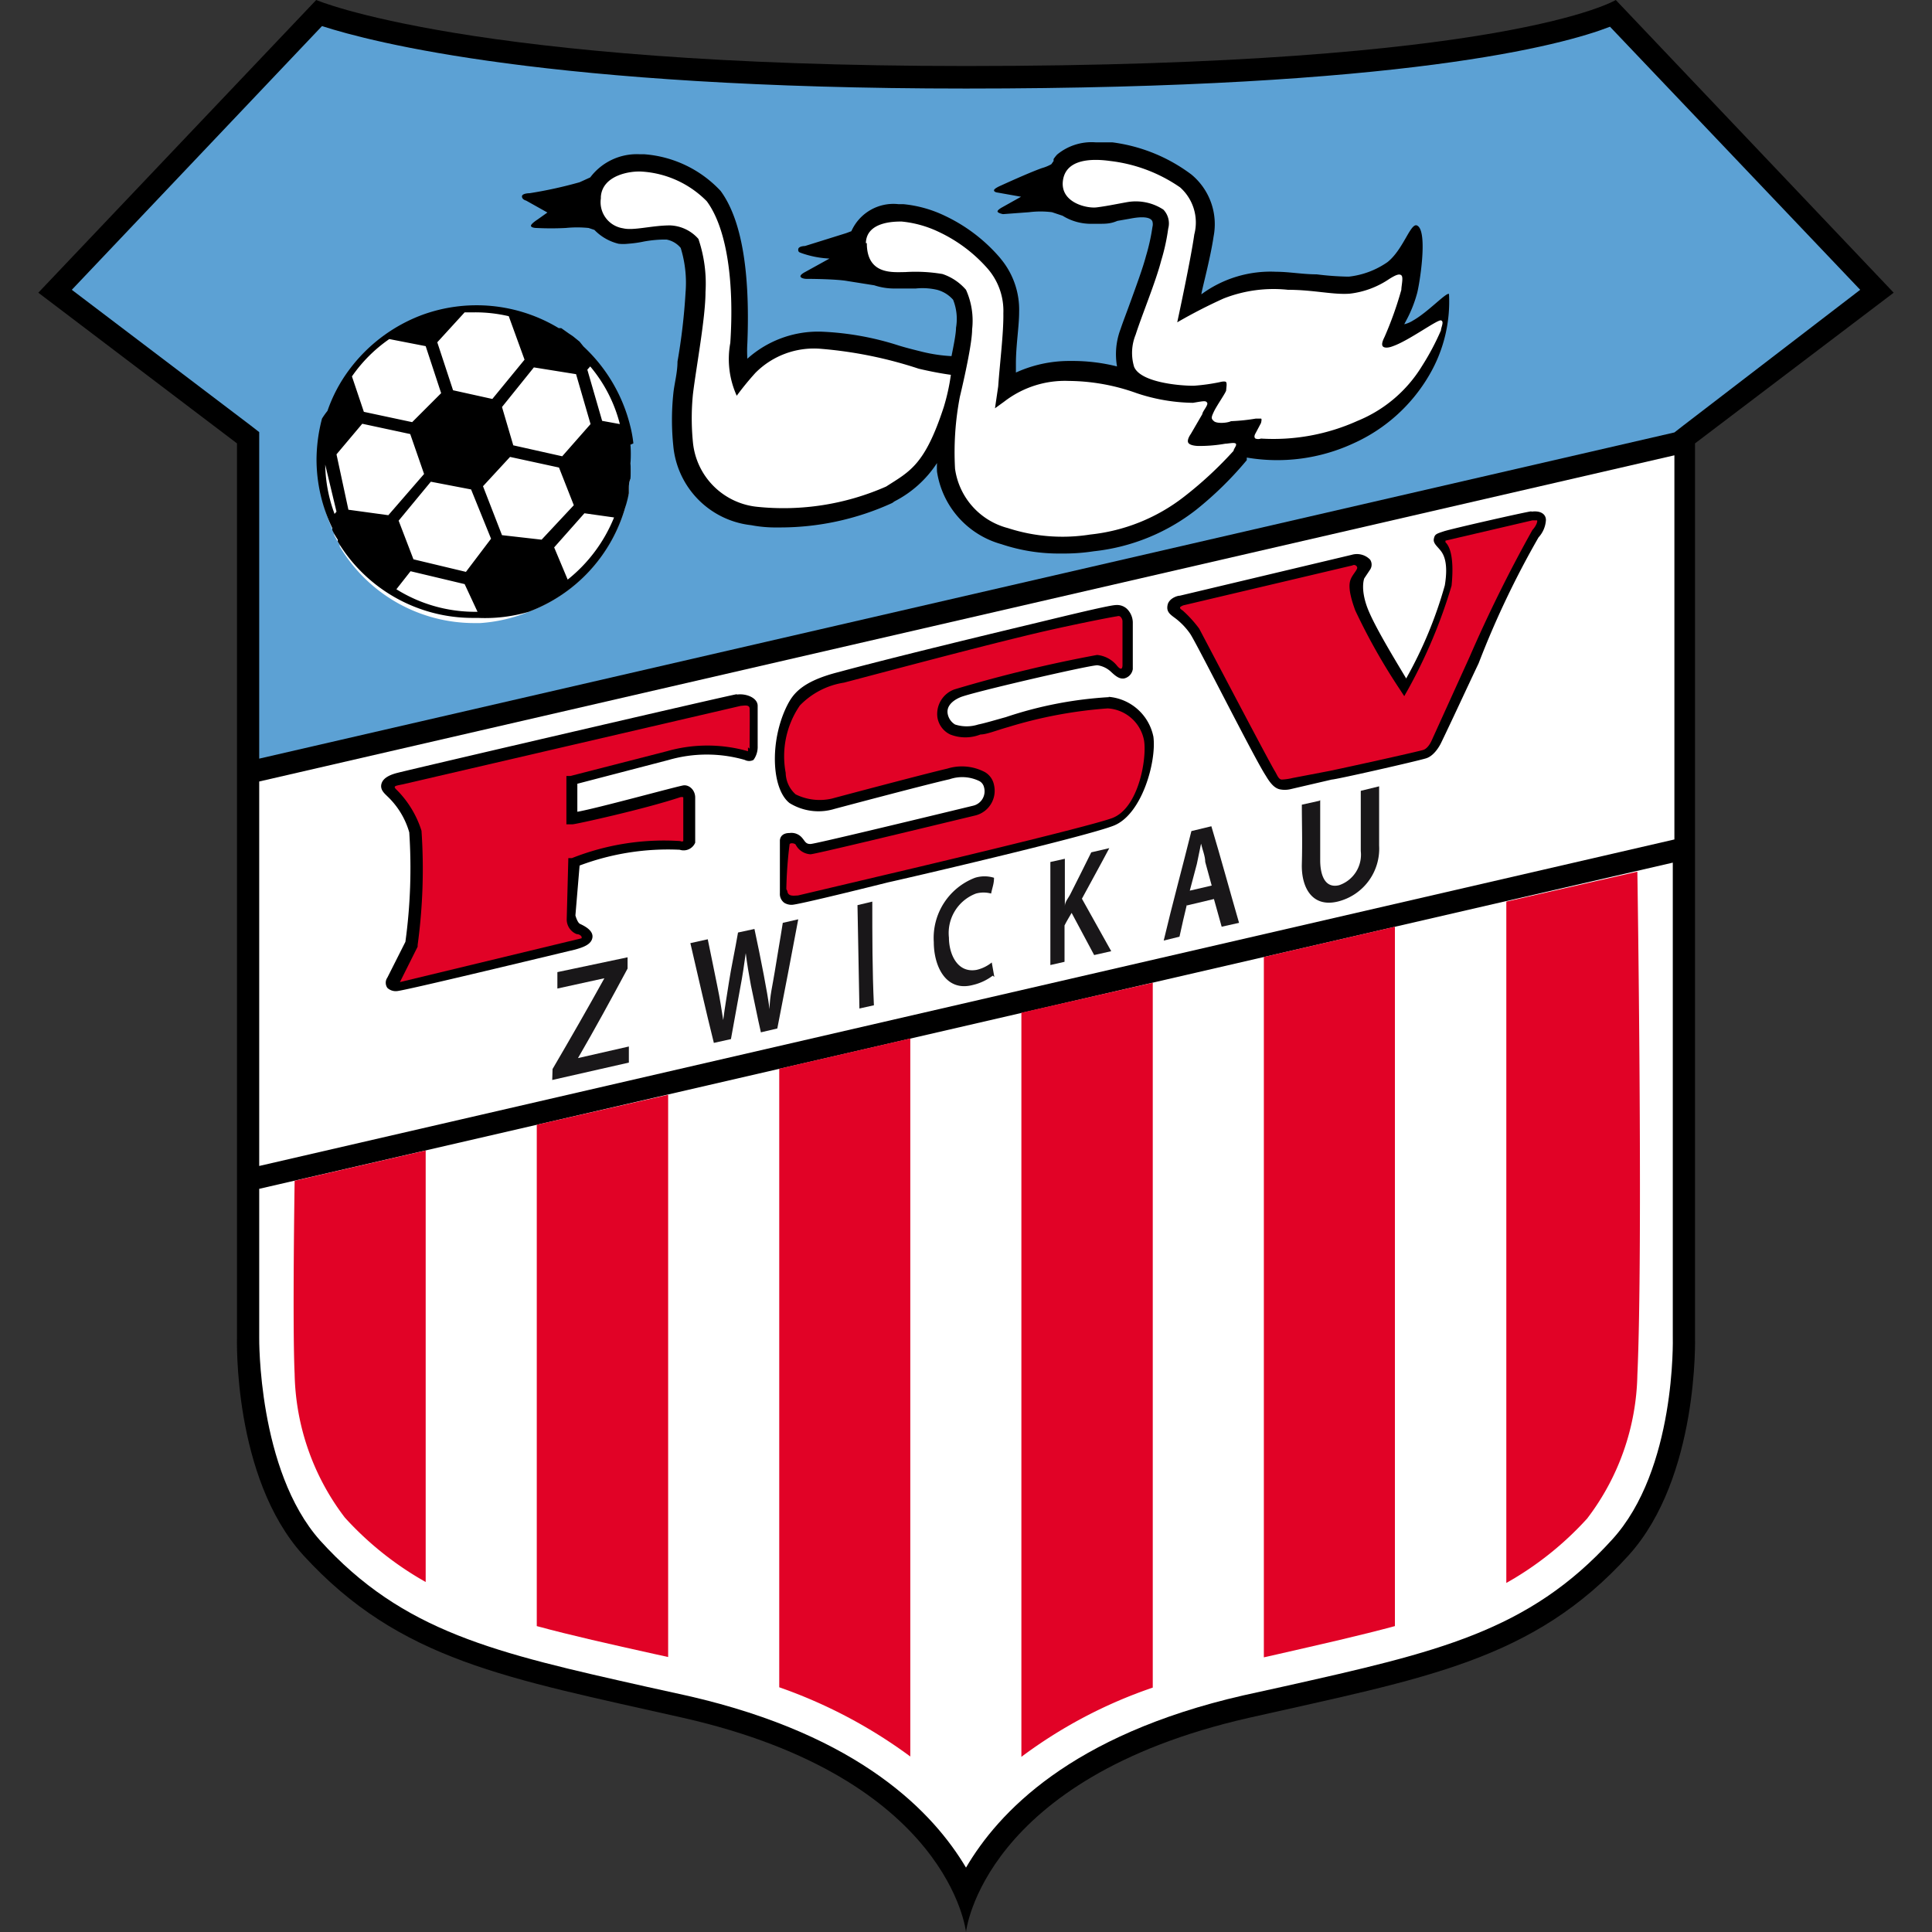
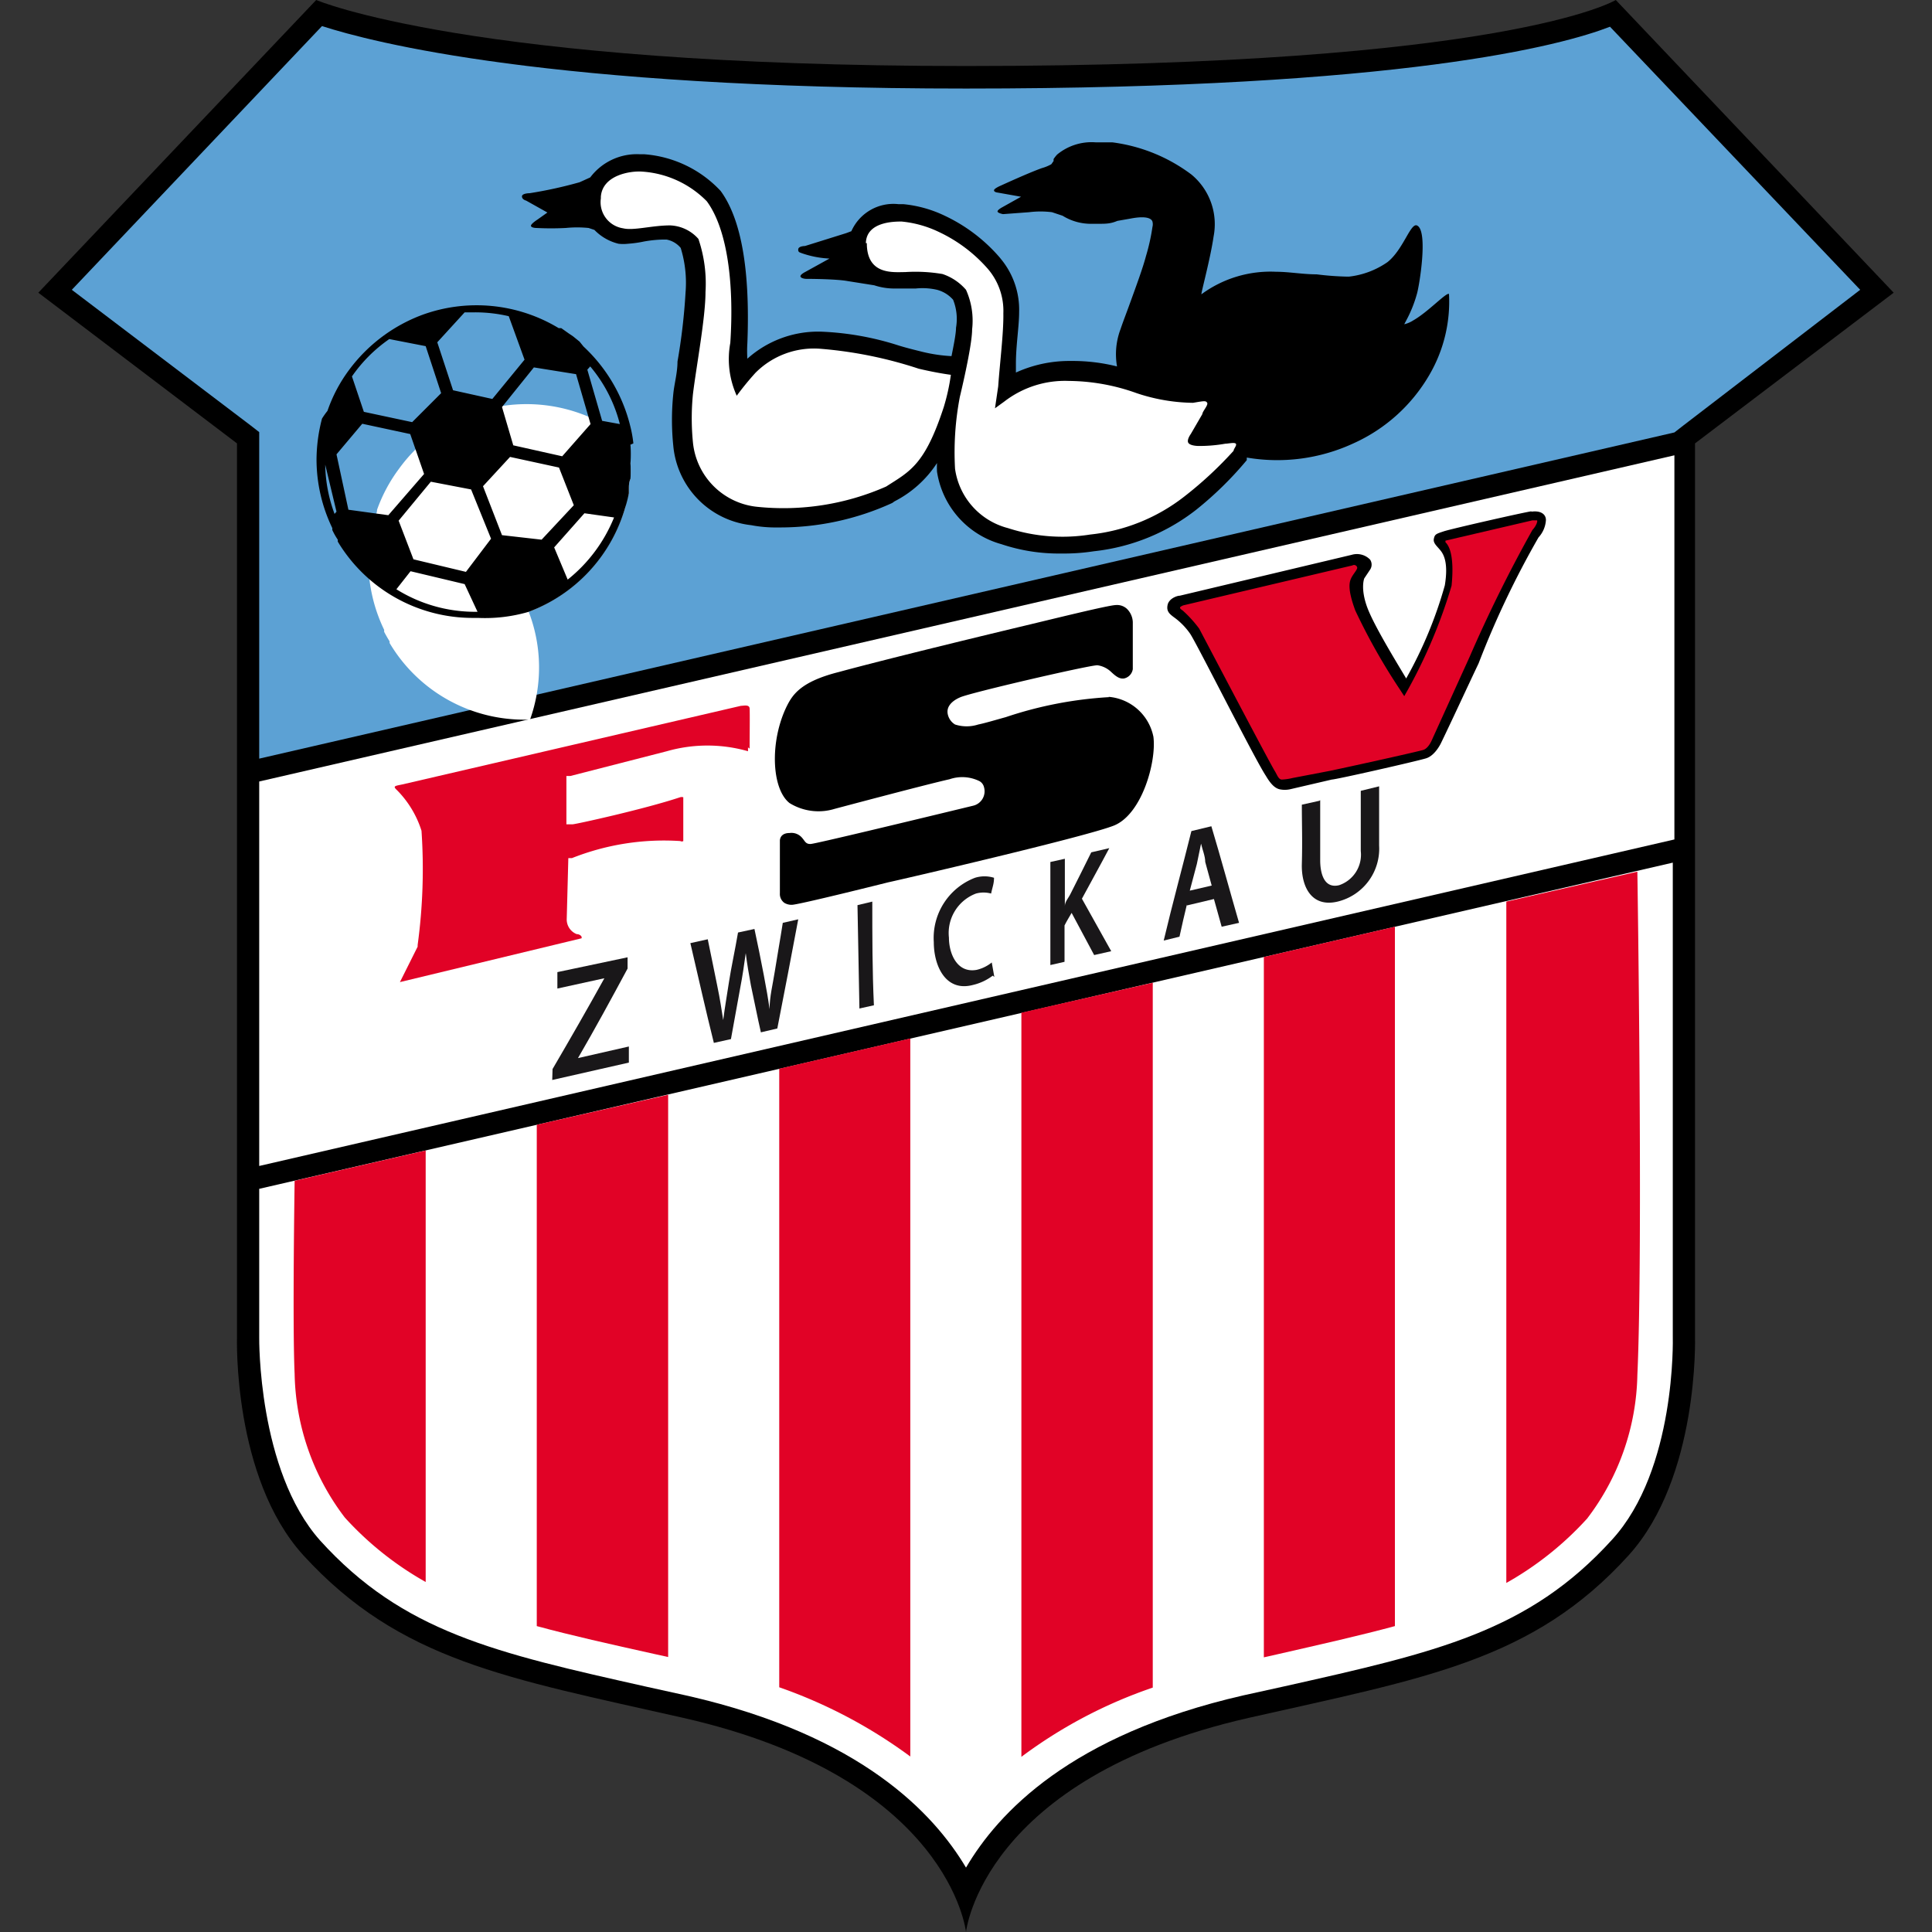
<svg xmlns="http://www.w3.org/2000/svg" width="60" height="60" viewBox="0 0 60 60">
  <rect x="0" y="0" width="60" height="60" fill="#333333" stroke="none" />
  <defs>
    <style>.cls-1{fill:#fff;}.cls-2{fill:#e10226;}.cls-3{fill:#5ca1d4;}.cls-4{fill:#191719;}</style>
  </defs>
  <g id="Zwickau">
    <path id="path828" d="M52.64,13.77l6.17-4.68L50.18,0S46.83,2.05,30,2.05C14.6,2.05,9.82,0,9.82,0L1.19,9.09l6.17,4.68V41.52s-.14,4.36,2.06,6.78c3,3.28,6.32,3.81,11.8,5.05C29.5,55.23,30,60,30,60s.5-4.77,8.78-6.65c5.48-1.24,8.83-1.77,11.8-5.05,2.19-2.42,2.06-6.78,2.06-6.78Z" />
    <g id="g3225">
      <path id="path830" class="cls-1" d="M8.05,36.92v4.62S8,45.66,9.94,47.84c2.58,2.85,5.44,3.49,10.17,4.55l1.27.28C26.75,53.9,29,56.32,30,58c1-1.7,3.24-4.12,8.62-5.35l1.27-.28c4.73-1.06,7.58-1.7,10.17-4.55,2-2.18,1.89-6.26,1.89-6.3V26.79Z" />
      <g id="g3213">
        <path id="path832" class="cls-2" d="M9.15,36.67s-.07,4.5,0,6a7.58,7.58,0,0,0,1.56,4.46,10,10,0,0,0,2.51,2V35.73Z" />
        <path id="path834" class="cls-2" d="M46.78,28V49.16a10,10,0,0,0,2.51-2,7.58,7.58,0,0,0,1.56-4.46c.18-3.9,0-15.63,0-15.63Z" />
        <path id="path836" class="cls-2" d="M39.25,29.72V51.47l.4-.09c1.4-.32,2.6-.59,3.67-.88V28.78Z" />
        <path id="path838" class="cls-2" d="M31.72,31.45V54.56a14.73,14.73,0,0,1,4.08-2.15V30.52Z" />
        <path id="path840" class="cls-2" d="M24.2,33.19V52.4a15.36,15.36,0,0,1,4.07,2.15V32.25Z" />
        <path id="path842" class="cls-2" d="M16.67,34.93V50.5c1.07.29,2.27.56,3.67.87l.41.09V34Z" />
      </g>
      <path id="path846" class="cls-3" d="M52,13.43l.27-.21L57.77,9,50,.83c-1.47.57-6.41,1.92-20,1.92-12.94,0-18.45-1.44-20-1.94L2.23,9l5.55,4.21.27.21V23.56Z" />
      <path id="path848" class="cls-1" d="M52,14.14,8.05,24.27V36.21L52,26.07Z" />
    </g>
    <g id="g3196">
      <g id="g3186">
-         <path id="path1557" d="M22.88,21.56c-.1,0-9.94,2.29-10.53,2.44-.2.05-.44.14-.5.33s.09.31.18.4l0,0a2.48,2.48,0,0,1,.68,1.12,16.83,16.83,0,0,1-.12,3.4l-.56,1.11a.28.28,0,0,0,0,.32.38.38,0,0,0,.29.1c.19,0,4.78-1.11,5.54-1.29.25-.07.52-.16.54-.39s-.31-.37-.39-.41-.14-.26-.14-.26L18,26.88a7.81,7.81,0,0,1,3.11-.49.39.39,0,0,0,.48-.22s0-1.16,0-1.4-.19-.4-.36-.38-2.71.72-3.3.82v-.87l2.84-.74a4.27,4.27,0,0,1,2.36,0,.29.29,0,0,0,.27,0,.68.68,0,0,0,.13-.43s0-1,0-1.25-.36-.39-.64-.35" />
        <path id="path1553" d="M34.45,21.65a12.25,12.25,0,0,0-3.21.62c-.36.1-.66.19-.86.23a1.17,1.17,0,0,1-.72,0,.49.49,0,0,1-.23-.34c-.05-.31.31-.47.38-.5.25-.13,4-1,4.27-1a.77.77,0,0,1,.43.21c.15.14.26.22.4.2a.35.35,0,0,0,.27-.29c0-.36,0-1.28,0-1.46a.61.61,0,0,0-.18-.41.45.45,0,0,0-.34-.12c-.22,0-1.95.43-2.83.64s-4.16,1-5.78,1.44c-1.19.3-1.44.71-1.62,1.07-.53,1.09-.47,2.56.09,3a1.71,1.71,0,0,0,1.4.18s2.85-.76,3.57-.92a1.21,1.21,0,0,1,.93.06.29.29,0,0,1,.14.19.46.46,0,0,1-.33.57c-1.94.47-4.89,1.18-5.05,1.19s-.18-.09-.27-.19a.43.43,0,0,0-.39-.15c-.2,0-.29.1-.3.23,0,.41,0,1.64,0,1.64a.34.34,0,0,0,.14.3.44.44,0,0,0,.23.06c.21,0,3-.7,3-.7.25-.05,6.12-1.41,7-1.76s1.33-2,1.23-2.76a1.55,1.55,0,0,0-1.4-1.24" />
        <path id="path1549" d="M47.56,15.88h0c-.1,0-2.48.54-2.72.62s-.28.09-.31.23.1.23.21.37.24.41.13,1.08a13.09,13.09,0,0,1-1.2,2.89c-.29-.49-1-1.64-1.21-2.21s-.1-.88-.09-.9l.18-.27a.28.28,0,0,0,0-.31.57.57,0,0,0-.57-.15L36.64,18.5c-.09,0-.34.09-.38.29s.06.28.24.41a2.12,2.12,0,0,1,.46.48c.2.29,2,3.88,2.35,4.41.16.27.28.38.42.42a.78.78,0,0,0,.34,0l1.29-.3c.13,0,2.64-.57,2.93-.66s.47-.49.47-.49c.39-.81.78-1.66,1.16-2.46a28.09,28.09,0,0,1,1.86-3.91.87.87,0,0,0,.23-.54c0-.18-.16-.3-.45-.26" />
      </g>
      <g id="g3181">
        <path id="path864" class="cls-2" d="M23.23,23.21c0,.12,0,.12,0,.12a4.59,4.59,0,0,0-2.52,0l-3,.77-.12,0v1.5l.19,0c.09,0,2.23-.47,3.34-.84a.17.17,0,0,1,.1,0s0,0,0,.06,0,.87,0,1.19c0,.05,0,.08,0,.11a.09.09,0,0,1-.09,0,7.76,7.76,0,0,0-3.37.53l-.11,0-.05,1.9a.49.49,0,0,0,.31.46c.08,0,.14.05.15.08s0,.05,0,.05l-5.64,1.36.55-1.1v-.05a17.48,17.48,0,0,0,.12-3.55,3.13,3.13,0,0,0-.76-1.26l0,0c-.14-.13-.07-.13.17-.18l10.51-2.44c.08,0,.26-.05.27.08s0,1,0,1.25" />
-         <path id="path866" class="cls-2" d="M24.42,27.61a13,13,0,0,1,.1-1.38c0-.06.15-.05.19,0a.55.55,0,0,0,.46.3c.13,0,3.27-.76,5.14-1.21a.79.79,0,0,0,.56-.94.59.59,0,0,0-.28-.4,1.53,1.53,0,0,0-1.17-.11c-.73.17-3.55.92-3.58.93a1.69,1.69,0,0,1-1.13-.13A.92.92,0,0,1,24.4,24a2.79,2.79,0,0,1,.44-2.09,2.42,2.42,0,0,1,1.37-.71c1.67-.44,4-1.06,5.53-1.43,1.25-.31,2.79-.61,2.95-.63a.13.13,0,0,1,.09,0,.2.2,0,0,1,.08.17c0,.16,0,1.16,0,1.34s-.09.13-.19,0a.91.91,0,0,0-.6-.31,42.44,42.44,0,0,0-4.43,1.07.81.81,0,0,0-.53.85.71.71,0,0,0,.4.55,1.28,1.28,0,0,0,.94,0c.19,0,.5-.13.86-.23A13.91,13.91,0,0,1,34.4,22a1.22,1.22,0,0,1,1.13,1c.09.56-.17,2.11-1,2.41s-6.95,1.74-7,1.75l-2.75.65c-.1,0-.31.05-.33-.14" />
        <path id="path868" class="cls-2" d="M40.15,24.16a1.78,1.78,0,0,1-.34.05c-.11,0-.15-.16-.23-.28-.31-.54-2.3-4.34-2.34-4.41a3.75,3.75,0,0,0-.51-.56c-.08-.05-.09-.08-.08-.1s.08-.06.14-.07L42,17.56a.1.1,0,0,1,.15.07c0,.07-.13.2-.19.33s-.11.35.13,1a19.05,19.05,0,0,0,1.37,2.43l.15.23.13-.23a16.06,16.06,0,0,0,1.34-3.2c.07-.7,0-1.17-.19-1.35l0-.05,2.7-.63c.06,0,.11,0,.14,0s0,.15-.14.3a43.92,43.92,0,0,0-1.95,3.94L44.46,23s-.1.24-.26.29-2,.46-2.9.65Z" />
      </g>
    </g>
    <g id="g3205">
      <path id="path872" class="cls-4" d="M17.16,33.2c.55-.94,1.09-1.88,1.61-2.82v0l-1.46.32v-.51l2.18-.46v.35c-.5.93-1,1.85-1.54,2.78h0l1.58-.36c0,.2,0,.3,0,.5l-2.38.54Z" />
      <path id="path874" class="cls-4" d="M22.17,32.39c-.25-1-.49-2.07-.73-3.1l.54-.12c.1.47.19.94.29,1.42s.13.72.19,1.09h0c.05-.4.12-.79.18-1.19s.19-1,.28-1.53l.51-.11c.1.47.2.95.29,1.43s.13.7.18,1.06h0c0-.39.1-.77.16-1.16s.17-1,.25-1.52l.48-.11c-.21,1.13-.43,2.26-.65,3.39l-.51.12c-.11-.48-.21-1-.31-1.46-.06-.33-.12-.66-.16-1h0c-.05.36-.1.71-.17,1.07l-.29,1.6-.54.12" />
      <path id="path876" class="cls-4" d="M27.09,28c0,1.07,0,2.15.05,3.22l-.45.1-.06-3.21.46-.11" />
      <path id="path878" class="cls-4" d="M30.83,30.3a1.63,1.63,0,0,1-.62.29C29.37,30.81,29,30,29,29.26a2,2,0,0,1,1.28-2,1,1,0,0,1,.59,0c0,.19-.05.29-.09.49a.89.89,0,0,0-.47,0,1.31,1.31,0,0,0-.84,1.37c0,.49.25,1.11.86,1a1.15,1.15,0,0,0,.47-.23l.08.45" />
      <path id="path880" class="cls-4" d="M32.62,26.77l.45-.1c0,.49,0,1,0,1.47h0c0-.14.12-.26.18-.39.21-.42.43-.85.64-1.28l.56-.13c-.28.53-.57,1.05-.85,1.57l.91,1.63-.53.12-.7-1.31c-.09.16-.14.23-.22.39v1.13l-.44.1c0-1.06,0-2.13,0-3.2" />
      <path id="path882" class="cls-4" d="M36.86,28.09c-.08.32-.15.64-.23,1l-.49.12c.27-1.14.58-2.27.86-3.4l.62-.15c.3,1,.57,2,.86,3l-.54.12-.24-.86-.84.2m.77-.62-.2-.73c0-.18-.09-.39-.13-.57h0l-.13.63c-.07.28-.15.55-.22.83l.69-.16" />
      <path id="path884" class="cls-4" d="M41,24.85c0,.62,0,1.24,0,1.87,0,.36.1.89.59.77a1,1,0,0,0,.67-1.06c0-.63,0-1.25,0-1.87l.57-.14c0,.62,0,1.23,0,1.84A1.69,1.69,0,0,1,41.54,28c-.8.19-1.13-.45-1.11-1.17s0-1.23,0-1.84l.54-.12" />
    </g>
    <g id="g1061">
      <path id="path888" d="M45,9.13c-.08-.06-.65.56-1.11.82a.89.89,0,0,1-.28.12l.1-.19A3.91,3.91,0,0,0,44,9.14c.07-.21.37-2,0-2.14-.2-.07-.42.75-.91,1.14a2.6,2.6,0,0,1-1.19.45h-.09a8.93,8.93,0,0,1-.92-.07c-.43,0-.86-.08-1.26-.08h0a3.62,3.62,0,0,0-2.32.7c0-.09.28-1.11.38-1.8A2,2,0,0,0,37,5.42a5.19,5.19,0,0,0-2.46-1l-.52,0a1.68,1.68,0,0,0-1.19.38,1.1,1.1,0,0,0-.11.14h0V5l-.07.1,0,0a1.3,1.3,0,0,1-.29.12c-.4.14-1.27.54-1.27.54s-.22.09-.22.15.11.07.11.07l.73.13-.59.33s-.15.08-.14.13.17.08.17.08l.81-.06a2.84,2.84,0,0,1,.71,0l.33.11a1.67,1.67,0,0,0,.93.25h.21c.19,0,.35,0,.56-.09l.4-.07c.51-.1.66,0,.69.09a.33.33,0,0,1,0,.17,6.23,6.23,0,0,1-.2.9c-.1.38-.3.92-.47,1.39s-.24.64-.32.88a2.21,2.21,0,0,0-.11,1.16,5.65,5.65,0,0,0-1.39-.17h-.09a4,4,0,0,0-1.66.36l0-.28c0-.57.1-1.15.1-1.6a2.47,2.47,0,0,0-.52-1.59L31.05,8A5.15,5.15,0,0,0,29.34,6.7a3.82,3.82,0,0,0-1.29-.36H27.9a1.43,1.43,0,0,0-1.46.84l-.16.06L25,7.64s-.2,0-.21.1.06.1.1.12a3.05,3.05,0,0,0,.87.17L25,8.45s-.16.08-.14.14.16.07.16.07.94,0,1.31.07l.82.13a2,2,0,0,0,.66.1h.63A2,2,0,0,1,29.1,9a1,1,0,0,1,.5.31,1.61,1.61,0,0,1,.09.87c0,.18-.07.53-.14.88a4.89,4.89,0,0,1-.89-.13c-.24-.06-.49-.12-.75-.2a9,9,0,0,0-2.41-.43h0a3.29,3.29,0,0,0-2.29.84,3.82,3.82,0,0,1,0-.48c.09-2.27-.19-3.86-.83-4.73A3.61,3.61,0,0,0,20,4.79h-.14a1.81,1.81,0,0,0-1.53.72l0,0L18,5.66A13.45,13.45,0,0,1,16.45,6s-.24,0-.24.1.13.13.13.13l.66.37-.31.22s-.22.14-.2.2.17.06.17.06a9,9,0,0,0,.91,0,3.54,3.54,0,0,1,.71,0l.18.06a1.55,1.55,0,0,0,.75.43,1.29,1.29,0,0,0,.29,0A3.57,3.57,0,0,0,20,7.5a3.81,3.81,0,0,1,.57-.06h.13a.75.75,0,0,1,.44.26,3.68,3.68,0,0,1,.15,1.39,18.62,18.62,0,0,1-.25,2.14c0,.35-.1.69-.13,1a7.9,7.9,0,0,0,0,1.62,2.73,2.73,0,0,0,2.42,2.46,4,4,0,0,0,.83.07,8.36,8.36,0,0,0,3.55-.76l.07-.05a3.45,3.45,0,0,0,1.32-1.19,2.45,2.45,0,0,0,0,.27,2.77,2.77,0,0,0,2,2.25,5.61,5.61,0,0,0,1.87.29,6.08,6.08,0,0,0,1-.07,6.24,6.24,0,0,0,3.18-1.29,10.88,10.88,0,0,0,1.57-1.54l0-.08a5.63,5.63,0,0,0,3.31-.44,5.18,5.18,0,0,0,2.35-2.11A4.51,4.51,0,0,0,45,9.13" />
      <g id="g1054">
-         <path id="path890" class="cls-1" d="M34.48,5c-.57-.08-1.38-.07-1.47.61s.74.87,1.05.83.49-.08.93-.16a1.56,1.56,0,0,1,1.14.23.62.62,0,0,1,.15.59,6.33,6.33,0,0,1-.22,1c-.17.66-.61,1.72-.79,2.29a1.5,1.5,0,0,0-.05,1c.19.47,1.34.59,1.85.59a6.18,6.18,0,0,0,.8-.11s.18-.05.21,0,0,.19,0,.25-.29.47-.38.66-.09.22,0,.3.41.06.53,0A6.08,6.08,0,0,0,39,13s.12,0,.16,0,0,.14,0,.14l-.17.32s-.07.11,0,.16a.25.25,0,0,0,.17,0,6.35,6.35,0,0,0,3-.55,4.2,4.2,0,0,0,2-1.7,7.87,7.87,0,0,0,.59-1.11c0-.09.11-.28,0-.31s-1,.63-1.49.8c-.15.06-.28.06-.32,0s0-.17.06-.29A11.07,11.07,0,0,0,43.52,9c0-.13.07-.39,0-.45s-.19,0-.37.11a2.74,2.74,0,0,1-1.23.46C41.4,9.16,40.79,9,40,9a4.24,4.24,0,0,0-2,.27,16,16,0,0,0-1.44.74s.42-1.94.53-2.73a1.46,1.46,0,0,0-.44-1.46A4.78,4.78,0,0,0,34.48,5" />
        <path id="path892" class="cls-1" d="M26.92,7.55c0,1,.82.9,1.19.9a5,5,0,0,1,1.16.06A1.66,1.66,0,0,1,30,9a2.34,2.34,0,0,1,.19,1.23c0,.53-.38,2.09-.38,2.09a9.11,9.11,0,0,0-.15,2.24,2.22,2.22,0,0,0,1.64,1.84,5.49,5.49,0,0,0,2.56.2,5.71,5.71,0,0,0,2.92-1.18A11.92,11.92,0,0,0,38.31,14c0-.06.11-.17.07-.22s-.24,0-.33,0a4.57,4.57,0,0,1-.83.07s-.24,0-.31-.09.07-.28.07-.28l.36-.62c0-.08.19-.28.15-.35s-.09-.06-.44,0a5.71,5.71,0,0,1-1.75-.3,6.36,6.36,0,0,0-2.11-.38,3.08,3.08,0,0,0-2,.64l-.29.21L31,12c.05-.72.17-1.66.16-2.27a2,2,0,0,0-.49-1.39A4.63,4.63,0,0,0,29.15,7.2,3.42,3.42,0,0,0,28,6.88c-.22,0-1.09,0-1.11.67" />
        <path id="path894" class="cls-1" d="M18.66,6.11c.05-.67.91-.81,1.29-.78a3.1,3.1,0,0,1,2,.92c.65.88.85,2.6.73,4.4a2.76,2.76,0,0,0,.2,1.64,8.87,8.87,0,0,1,.58-.71,2.56,2.56,0,0,1,2-.75,13.06,13.06,0,0,1,3.07.62c.59.14,1,.19,1,.19a6.37,6.37,0,0,1-.22,1c-.59,1.81-1.06,2-1.79,2.47a7.91,7.91,0,0,1-4,.63,2.23,2.23,0,0,1-2-2,7.55,7.55,0,0,1,0-1.5c.1-.83.39-2.37.39-3.17a4.31,4.31,0,0,0-.22-1.65A1.23,1.23,0,0,0,20.81,7c-.56,0-1.14.17-1.46.09a.82.82,0,0,1-.69-.93" />
      </g>
    </g>
    <g id="g1065">
-       <path id="path896" class="cls-1" d="M19.63,13.76v0a3.89,3.89,0,0,0-.1-.54,4.92,4.92,0,0,0-1.45-2.46l0,0a.6.6,0,0,1-.08-.08l-.21-.17-.12-.08-.24-.17-.08,0a4.93,4.93,0,0,0-4.24-.41,4.8,4.8,0,0,0-2.27,1.71,4.85,4.85,0,0,0-.68,1.27c0,.11-.07.23-.1.33v0a5,5,0,0,0-.17,1.27,4.92,4.92,0,0,0,.49,2.13l0,.06c.05.1.11.2.17.3l0,.05a4.86,4.86,0,0,0,4.2,2.38h.16A4.82,4.82,0,0,0,16.42,19h0a5,5,0,0,0,3-3.25c0-.16.08-.29.11-.43v-.12c0-.11,0-.22.05-.33a3.87,3.87,0,0,0,0-.48c0-.18,0-.37,0-.58" />
+       <path id="path896" class="cls-1" d="M19.63,13.76v0l0,0a.6.6,0,0,1-.08-.08l-.21-.17-.12-.08-.24-.17-.08,0a4.93,4.93,0,0,0-4.24-.41,4.8,4.8,0,0,0-2.27,1.71,4.85,4.85,0,0,0-.68,1.27c0,.11-.07.23-.1.33v0a5,5,0,0,0-.17,1.27,4.92,4.92,0,0,0,.49,2.13l0,.06c.05.1.11.2.17.3l0,.05a4.86,4.86,0,0,0,4.2,2.38h.16A4.82,4.82,0,0,0,16.42,19h0a5,5,0,0,0,3-3.25c0-.16.08-.29.11-.43v-.12c0-.11,0-.22.05-.33a3.87,3.87,0,0,0,0-.48c0-.18,0-.37,0-.58" />
      <path id="path900" d="M18.7,13.07l-.46-1.59.09-.1a4.49,4.49,0,0,1,.92,1.79Zm-.55,2.87.92.13A4.74,4.74,0,0,1,17.63,18l-.42-1ZM15,15.1l.84-.91,1.52.33.46,1.17-1,1.07-1.23-.14ZM14.83,19h-.08a4.61,4.61,0,0,1-2.44-.7l.44-.56,1.68.4Zm-.36-1.24-1.63-.39-.46-1.2,1-1.21,1.25.24.62,1.53Zm-.77-5.55-.9.9-1.5-.32-.37-1.1a4.57,4.57,0,0,1,1.16-1.16l1.13.22Zm2.88-.8,1.31.21.45,1.55-.88,1-1.52-.34-.35-1.19Zm-.29-.24-1,1.22-1.22-.27-.49-1.49.85-.93h.32a4.57,4.57,0,0,1,1.05.12Zm-5.84,4.72-.06.07a4.57,4.57,0,0,1-.29-1.53Zm0-1.78.8-.95,1.49.32.43,1.24L12.06,16l-1.24-.17Zm9.22-.34v0a3.76,3.76,0,0,0-.1-.55,5,5,0,0,0-1.45-2.46l0,0L18,10.61l-.21-.17-.12-.08-.24-.17-.08,0a4.93,4.93,0,0,0-4.24-.41,5,5,0,0,0-2.27,1.71,4.68,4.68,0,0,0-.67,1.27A2.44,2.44,0,0,0,10,13l0,0a5.1,5.1,0,0,0-.17,1.27,4.92,4.92,0,0,0,.49,2.13l0,.06a2.14,2.14,0,0,0,.17.3l0,.06a4.89,4.89,0,0,0,4.2,2.37h.16A4.82,4.82,0,0,0,16.42,19h0a4.91,4.91,0,0,0,3-3.25,3.89,3.89,0,0,0,.11-.43v-.12c0-.11,0-.22.05-.33a3.87,3.87,0,0,0,0-.48,4.24,4.24,0,0,0,0-.58" />
    </g>
  </g>
</svg>